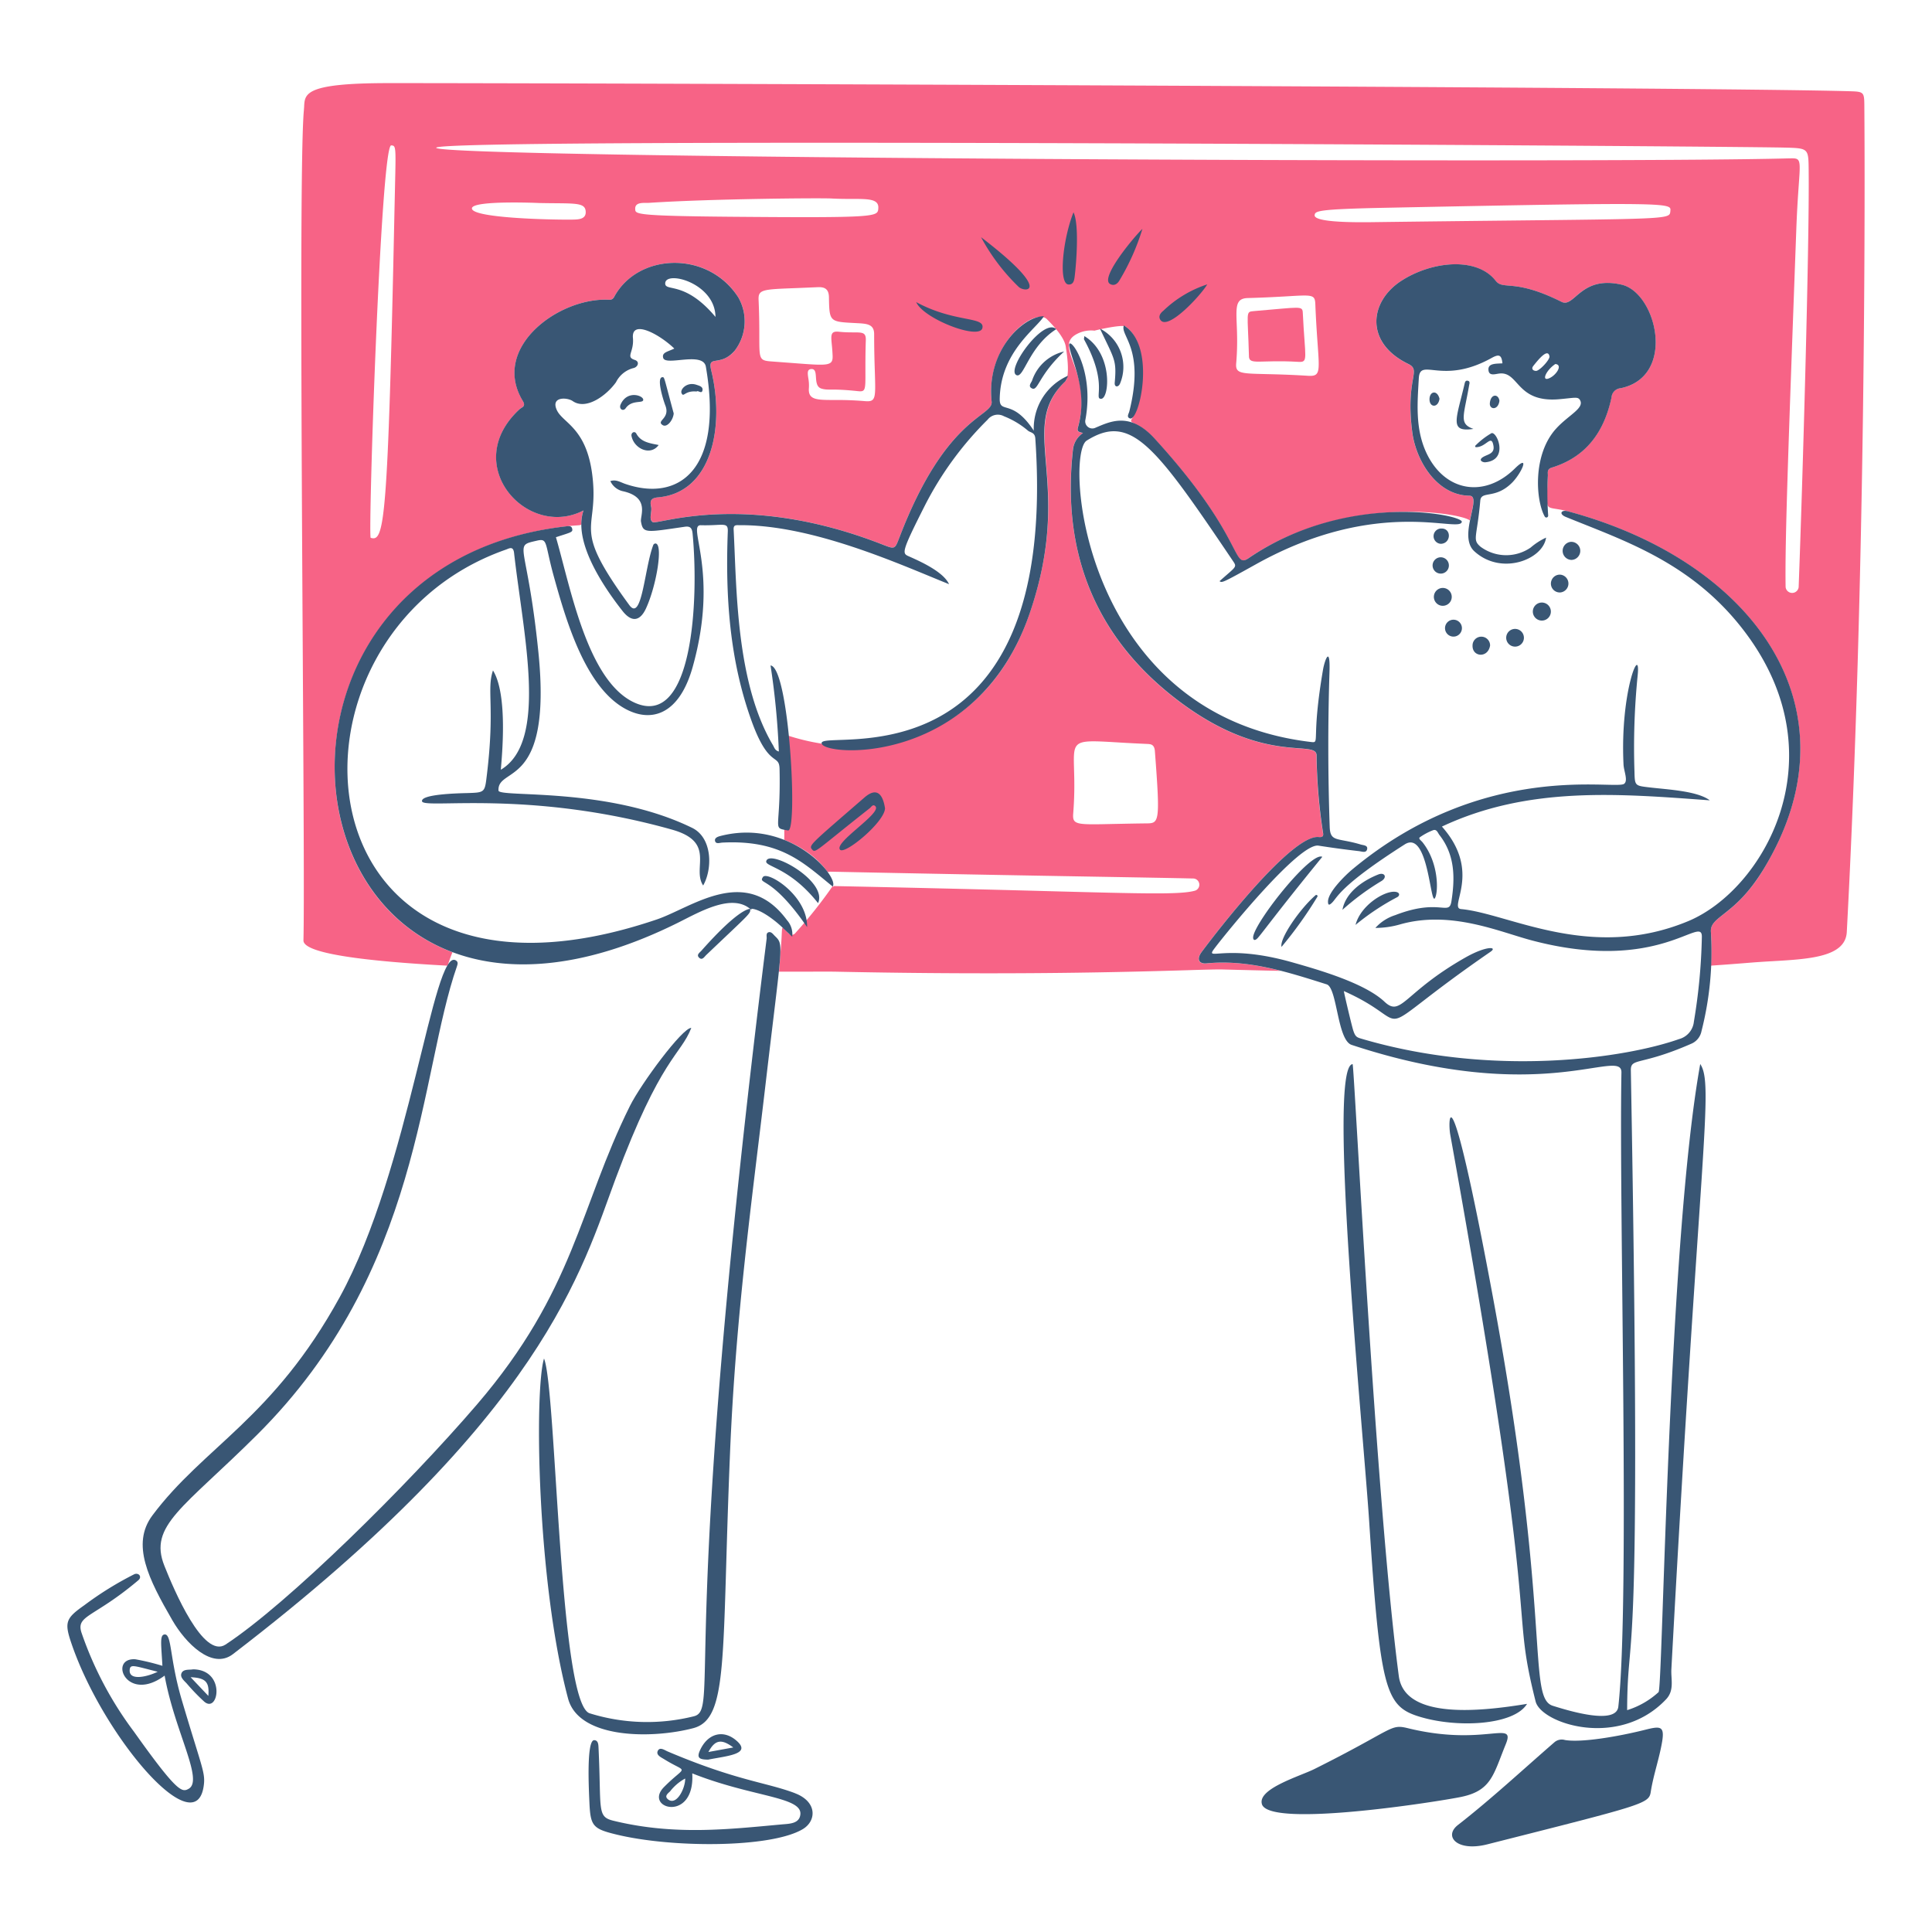
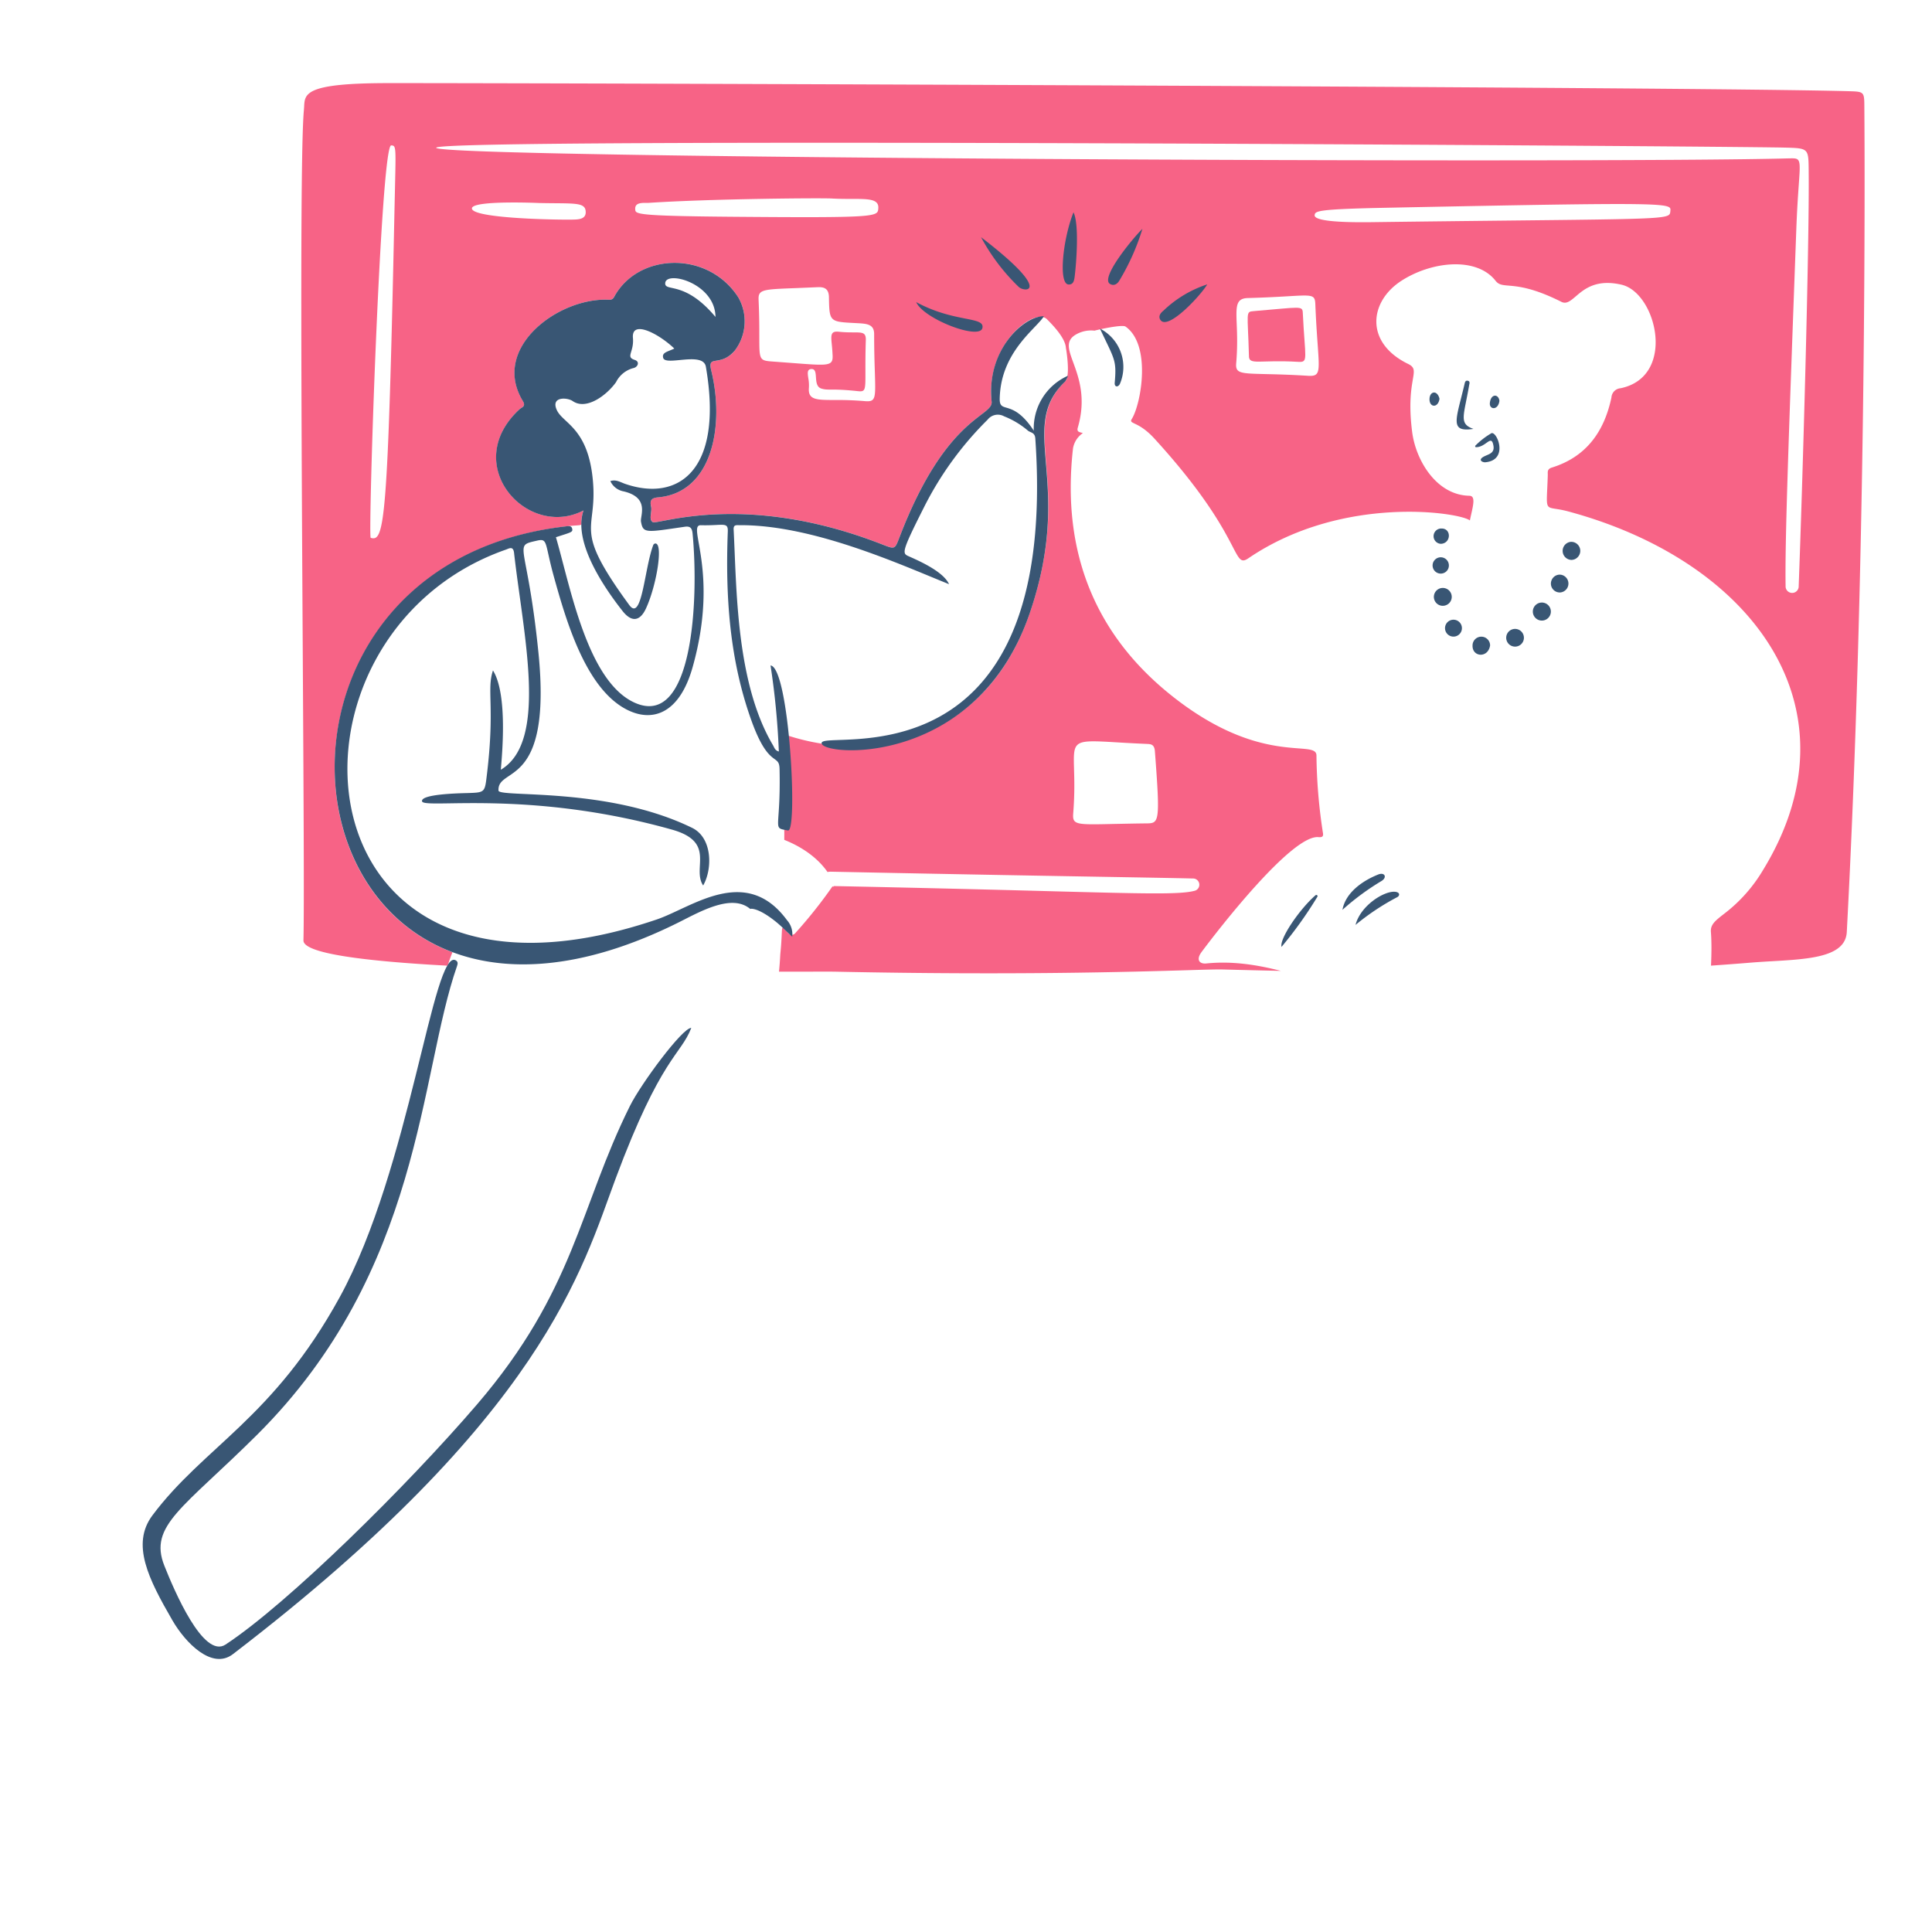
<svg xmlns="http://www.w3.org/2000/svg" fill="none" viewBox="-0.5 -0.5 48 48" height="480" width="480">
  <desc>Work Collaboration 2 Streamline Illustration: https://streamlinehq.com</desc>
  <g fill="#f76386">
    <path d="M30.53 8.35c-.03-1.113-.093-1.103.124-1.121 1.175-.097 1.205-.141 1.214.05.054 1.138.148 1.227-.114 1.211-.961-.057-1.219.09-1.225-.14" />
    <path fill-rule="evenodd" d="M45.819 2.115c-.003-.323-.016-.338-.349-.348-3.512-.106-31.952-.205-36.334-.202-2.052.001-2.065.256-2.08.586l-.006.086c-.101 1.064-.06 7.946-.028 13.517.02 3.394.037 6.301.017 7.11-.007.327 1.54.518 3.582.628q.061-.188.12-.334c-4.48-1.676-4.025-9.776 2.822-10.58.12-.015.204-.02.26-.024.077-.005.107-.008.118-.023.008-.01.007-.025.006-.05-.001-.05-.004-.139.05-.3-1.4.727-3.077-1.134-1.588-2.515a.3.3 0 0 1 .044-.032c.052-.033.102-.065.037-.173-.8-1.325.893-2.576 2.136-2.514.09.004.114-.037.143-.09l.006-.01c.61-1.067 2.324-1.126 3.07.044a1.2 1.2 0 0 1-.089 1.32.67.67 0 0 1-.455.249c-.122.02-.183.03-.13.246.333 1.352.038 3.036-1.325 3.15-.169.015-.203.081-.169.23a.5.5 0 0 1-.003.166c-.011.09-.022.176.044.219.022.014.114-.003.27-.033.69-.131 2.642-.503 5.425.585l.017.006c.154.06.23.09.281.067.05-.023.078-.095.132-.236l.01-.027c.806-2.096 1.613-2.716 2.018-3.026.178-.137.279-.214.266-.33-.151-1.432 1.071-2.349 1.374-2.046.178.178.456.476.471.712.02.105.11.709-.016.83-.593.578-.544 1.184-.475 2.04.072.887.166 2.043-.407 3.717-1.089 3.184-3.93 3.785-6.154 2.996.043.779.059 1.73.055 2.64.576.23.904.551 1.074.799a.4.4 0 0 1 .093-.008c3.342.069 5.578.107 7.03.132.97.017 1.59.028 1.957.037a.155.155 0 0 1 .038.306c-.357.095-1.203.073-3.683.007a796 796 0 0 0-5.282-.125q-.002.03-.028.006-.426.611-.926 1.164a.11.11 0 0 1-.163.009q-.053-.053-.086-.089c-.034-.036-.054-.057-.065-.053-.015.004-.017.05-.022.157a8 8 0 0 1-.036.502 9 9 0 0 1-.032.431h.532c.445-.001.75-.002.864 0 4.41.092 7.38.004 8.771-.037q.655-.021.84-.018.758.02 1.462.035c-.602-.154-1.215-.249-1.855-.184-.165.016-.26-.09-.115-.285.402-.54 2.24-2.917 2.904-2.854.087.007.13-.009.11-.11q-.15-.958-.16-1.926c-.007-.135-.163-.147-.45-.169-.567-.044-1.65-.128-3.118-1.286-1.903-1.501-2.775-3.556-2.481-6.162a.57.57 0 0 1 .245-.384q-.023-.009-.045-.014c-.059-.016-.108-.03-.08-.125.212-.724.024-1.239-.112-1.612-.125-.342-.207-.565.104-.72a.75.75 0 0 1 .423-.075c.096-.027.69-.159.771-.101.647.456.388 1.92.156 2.294-.04.064-.012.077.07.117.097.046.268.128.489.369 1.272 1.392 1.72 2.253 1.945 2.686.172.33.214.411.392.29 2.344-1.595 5.264-1.138 5.503-.939q.016-.081.034-.159c.057-.254.101-.452-.047-.455-.817-.015-1.328-.876-1.42-1.576-.09-.694-.024-1.078.015-1.31.038-.224.052-.308-.118-.39-1.078-.526-.965-1.543-.173-2.06.752-.49 1.875-.61 2.347-.005.077.099.167.107.325.12.232.02.61.051 1.31.403.125.063.224-.022.358-.136.21-.18.508-.435 1.135-.29.874.2 1.374 2.284-.023 2.573a.245.245 0 0 0-.226.228c-.178.845-.622 1.477-1.482 1.743-.104.033-.103.094-.1.158v.036c-.017.539-.049.709.02.777.06.058.195.04.48.116 4.604 1.236 7.296 4.908 4.851 8.907a3.8 3.8 0 0 1-.988 1.106c-.204.16-.325.256-.31.438.018.237.017.53.002.836a78 78 0 0 0 1.018-.077q.25-.019.504-.033c.933-.054 1.82-.106 1.852-.726.476-8.95.452-18.635.436-20.54M8.71 12.862c-.07-.024.248-9.768.51-9.75.118.008.117.022.094 1.023l-.013.579c-.164 7.818-.252 8.255-.59 8.148m5.058-7.907c-.309.012-2.574-.021-2.544-.282.023-.203 1.68-.129 1.673-.129q.212.004.38.005c.585.005.772.006.774.222.002.162-.155.18-.283.184m1.513-.255c-.012-.158.142-.159.266-.16h.07c1.54-.102 4.294-.124 4.548-.108.181.01.35.01.499.01.412 0 .676 0 .656.235v.005c-.018.204-.02.234-3.684.203-2.344-.02-2.347-.069-2.355-.181zm4.315 4.437a1 1 0 0 0-.015-.242c-.018-.122-.03-.212.062-.225.114-.015.12.087.128.203s.017.246.138.282c.082.024.134.024.232.024.117 0 .298-.001.673.039.188.02.188-.024.186-.491 0-.185-.001-.437.01-.777.005-.19-.079-.191-.302-.192-.096 0-.217 0-.368-.016-.208-.022-.198.083-.174.33q.012.112.019.262c.01.263-.1.254-.985.186l-.506-.038c-.33-.023-.33-.04-.33-.62 0-.216 0-.51-.018-.912-.012-.257.097-.261.923-.292l.55-.023c.179-.008.272.053.275.253.01.606.018.606.647.638h.001l.034.002c.258.013.441.022.441.273 0 .407.01.718.018.954.02.658.023.736-.261.71a8 8 0 0 0-.74-.027c-.45-.001-.663-.001-.638-.301m8.449 8.85c.11.005.14.084.147.177.136 1.79.108 1.79-.22 1.793h-.02c-.316.004-.577.01-.794.014-.928.021-1.018.023-.995-.263.038-.482.028-.838.02-1.1-.008-.316-.014-.494.073-.59.114-.127.387-.11 1.018-.073q.318.02.77.04zm3.944-9.151c-.449-.028-.79-.036-1.046-.042-.627-.015-.753-.018-.731-.269.035-.405.023-.725.013-.97-.017-.442-.024-.64.271-.65.434-.012.756-.03.994-.044.625-.037.678-.04.688.194.017.424.04.75.058 1 .05.706.057.8-.247.781m9.009-4.084q-.002.03-.01.053c-.052.132-.431.137-4.03.175-.91.01-2.027.022-3.397.04-.356.004-1.422.011-1.4-.175.013-.1.05-.148 1.72-.182 7.142-.145 7.14-.123 7.118.075zm3.188 9.336a.163.163 0 0 1-.324-.004c-.019-1.108.067-3.48.266-8.893.018-.49.043-.845.061-1.1.03-.418.04-.573-.028-.628-.04-.033-.109-.03-.216-.028h-.015c-4.554.126-33.602 0-33.594-.264.007-.257 32.116-.04 33.498-.004h.006c.302.008.449.012.522.087.07.072.07.21.073.48v.02c.019 1.887-.152 7.759-.249 10.334" clip-rule="evenodd" />
  </g>
  <g fill="#395674">
-     <path d="M33.121 25.1c.053.165.093.174.222.212 3.302.969 6.574.464 7.872.004a.5.5 0 0 0 .369-.433q.177-1.046.198-2.104c.014-.573-1.046.928-4.229.084-.804-.213-2.003-.75-3.257-.4q-.306.09-.625.091c.133-.148.304-.258.494-.318 1.116-.432 1.336.038 1.396-.348.091-.585.088-1.149-.3-1.645-.042-.054-.065-.157-.168-.112q-.171.067-.32.173c-.04.033.042.085.072.125.405.513.392 1.229.307 1.382-.118.215-.164-1.706-.752-1.332-1.648 1.05-1.67 1.326-1.815 1.457-.056.052-.092.064-.091-.04.002-.232.427-.65.612-.803 3.272-2.718 6.533-1.955 6.746-2.12.102-.08-.008-.313-.016-.479-.09-1.833.444-3.053.349-2.192a18 18 0 0 0-.077 2.368c.008.353.012.35.367.392.45.054 1.192.086 1.504.322-2.253-.164-4.501-.36-6.655.652 1.01 1.134.149 2.02.477 2.05 1.182.107 3.212 1.31 5.641.3 1.844-.767 3.748-4.01 1.458-7.12-1.308-1.777-3.035-2.325-4.498-2.923-.179-.073-.117-.185.053-.14 4.606 1.234 7.297 4.908 4.852 8.906-.71 1.161-1.33 1.145-1.3 1.544a8 8 0 0 1-.233 2.462.43.43 0 0 1-.263.32c-1.263.553-1.498.335-1.493.66.284 15.899-.084 13.554-.092 15.893.29-.09.555-.242.78-.447.107-.091.237-11.178 1.036-15.606.347.522-.017 2.086-.717 15.034-.014.252.08.524-.13.748-1.176 1.245-3.106.604-3.243.055-.669-2.652.207-1.16-2.122-14.089-.06-.339-.033-1.814 1.034 3.897 1.509 8.072.866 10.096 1.515 10.3.433.136 1.577.479 1.628.02.29-2.597.014-12.344.077-15.754.012-.641-1.974.875-6.703-.686-.36-.118-.356-1.42-.62-1.504-.974-.307-1.945-.624-2.99-.521-.165.016-.26-.09-.115-.285.402-.54 2.24-2.917 2.904-2.854.086.008.13-.009.11-.11a13.5 13.5 0 0 1-.16-1.926c-.022-.403-1.359.288-3.568-1.455-1.903-1.501-2.78-3.556-2.481-6.162a.57.57 0 0 1 .245-.384c-.075-.028-.16-.02-.125-.139.255-.88-.133-1.598-.213-2-.076-.373.649.483.397 1.817a.176.176 0 0 0 .148.206q.047.007.092-.011c.368-.155.862-.414 1.478.26 2.24 2.45 1.925 3.257 2.337 2.976 2.456-1.672 5.326-1.08 5.298-.903-.045.292-2.068-.645-5.118 1.056-.87.485-.832.454-.902.419.394-.353.441-.345.346-.485-1.95-2.892-2.546-3.7-3.646-3.008-.556.35-.118 6.818 5.577 7.488.231.027-.006-.037.295-1.797.042-.242.186-.628.16.078a58 58 0 0 0 .006 3.82c.011.396.186.27.772.446.063.02.186.016.156.124-.026.094-.134.047-.203.04q-.503-.058-1.003-.136c-.475-.077-2.276 2.148-2.568 2.531-.289.379.195-.122 1.92.369.63.179 1.79.509 2.287.977.42.396.472-.226 2.012-1.099.527-.298.805-.267.623-.142-3.262 2.248-1.704 1.838-3.644.977.002.043.192.847.233.978" />
-     <path d="M37.964 12.308q0 .015-.008.029a.045.045 0 0 1-.077-.003c-.226-.402-.305-1.543.284-2.187.305-.335.703-.503.594-.703-.053-.097-.131-.059-.527-.025-1.06.089-.989-.69-1.475-.639-.108.011-.264.074-.275-.092-.011-.167.19-.15.348-.161-.022-.204-.078-.24-.27-.133-1.237.687-1.778-.031-1.808.506-.036.621-.088 1.243.18 1.833.447.978 1.441 1.16 2.207.406.387-.381.164.118-.07.353-.424.423-.767.189-.79.448-.08.922-.206.961.006 1.143a1.07 1.07 0 0 0 1.247.02q.174-.15.382-.246c-.076.548-1.115.952-1.783.339-.42-.385.211-1.374-.122-1.38-.816-.013-1.328-.876-1.419-1.576-.177-1.36.244-1.531-.103-1.7-1.079-.525-.966-1.544-.174-2.06.752-.49 1.877-.61 2.348-.005.19.245.457-.067 1.634.523.326.165.47-.662 1.494-.426.872.2 1.373 2.284-.024 2.574a.245.245 0 0 0-.225.228c-.179.846-.622 1.478-1.482 1.743-.126.038-.099.118-.1.194q-.027.499.008.997m.033-3.95c-.034-.212-.254.044-.405.237-.05.065-.01.118.07.12.084.001.337-.267.335-.357m.145.186c-.219.146-.335.4-.193.367.185-.044.403-.347.193-.367m-7.29 35.778c-.113-.383.95-.694 1.302-.87 2.004-1 1.87-1.127 2.33-1.014 1.899.464 2.68-.226 2.427.395-.309.756-.353 1.154-1.11 1.311-.537.111-4.772.785-4.95.178m9.522-1.846c.374-.094.486-.099.423.29-.07.423-.218.83-.284 1.255-.045.295-.18.318-4.064 1.302-.746.188-1.088-.198-.728-.48.834-.65 1.608-1.371 2.406-2.063a.28.28 0 0 1 .254-.05c.423.072 1.36-.095 1.993-.254m-2.934-.644c-.326.537-1.762.609-2.706.308-.818-.261-.946-.705-1.218-4.867-.146-2.223-1.045-11.283-.41-11.335.04-.003.562 10.779 1.148 15.203.146 1.104 2.087.87 3.186.691m-5.087-21.044c-1.13 1.386-1.471 1.867-1.6 2.012-.094.106-.138.036-.11-.062.123-.446 1.437-2.088 1.71-1.95m-4.93-13.202c.818.495.386 2.388.152 2.31-.094-.033-.031-.116-.016-.176.392-1.564-.236-1.876-.136-2.134m-.982.264c.717.433.625 1.556.417 1.558-.192.002.188-.357-.423-1.473-.008-.015.003-.042.007-.086" />
    <path d="M26.828 7.664a1.07 1.07 0 0 1 .497 1.37c-.04.09-.14.093-.13-.026.05-.571-.005-.571-.367-1.344m5.356 14.078a.03.03 0 0 1 .04 0 .03.03 0 0 1 .01.019.03.03 0 0 1-.005.02 10 10 0 0 1-.89 1.244c-.053-.206.454-.944.845-1.283m.994.736c.123-.48.71-.846.98-.822.132.011.123.101.051.136a6 6 0 0 0-1.03.686m-.326-.374c.076-.423.492-.72.891-.878.155-.061.227.067.083.16a6.3 6.3 0 0 0-.974.718m3.254-11.948c-.609.091-.427-.235-.223-1.107.01-.042.018-.102.08-.09.068.013.042.075.036.113-.13.764-.263.955.107 1.084m.067.454q-.006.001-.013-.002l-.01-.01-.001-.013q0-.008.005-.013.175-.177.387-.302c.131-.105.467.659-.139.715-.072.006-.199-.059-.03-.145.11-.057.261-.078.232-.26-.05-.308-.177.028-.43.03m1.623 4.308a.224.224 0 0 1-.215-.232.224.224 0 1 1 .215.232m.73-1.956a.224.224 0 0 1 .171.379.22.22 0 0 1-.156.07.225.225 0 0 1-.015-.449m-.259 1.257a.22.22 0 0 1-.22-.305.22.22 0 0 1 .214-.137.222.222 0 0 1 .006.442m-1.122 1.346a.22.22 0 1 1 .03-.437.22.22 0 0 1-.03.437m-1.579-1.24a.22.22 0 0 1-.133.207.22.22 0 0 1-.243-.043.222.222 0 1 1 .376-.164m.953 1.211c-.051.325-.448.288-.436 0a.218.218 0 0 1 .436 0m-.885-.221a.21.21 0 1 1-.01-.418.21.21 0 0 1 .01.418m-.139-1.765a.2.2 0 0 1-.06.143.202.202 0 1 1-.284-.289.202.202 0 0 1 .344.146m-.198-.539a.19.19 0 0 1 .016-.38c.25-.003.24.369-.016.38m-.035-3.604c-.033.231-.244.222-.248.02-.004-.21.193-.248.248-.02m1.489.05c-.03.244-.253.224-.238.058.021-.235.213-.236.238-.058" />
  </g>
  <g fill="#395674">
    <path d="M18.142 22.085c-.463-.395-1.26.072-1.79.336-9.748 4.853-11.781-8.82-2.789-9.844.054-.006.135-.025.153.06.02.088-.03.087-.404.21.36 1.235.784 3.597 1.967 4.116 1.433.628 1.587-2.549 1.428-4.208-.014-.141-.062-.188-.2-.167-.96.14-1.03.17-1.082-.13-.023-.143.228-.607-.455-.755a.45.45 0 0 1-.306-.25c.14-.048.25.028.366.068 1.316.455 2.453-.325 2.007-2.91-.068-.39-1.002-.007-1.06-.219-.039-.137.113-.153.276-.232-.367-.356-1.069-.734-1.028-.264.031.361-.192.47.047.547.13.041.078.182-.043.204a.67.67 0 0 0-.424.348c-.23.323-.736.705-1.076.47-.134-.094-.554-.12-.394.225.157.338.784.442.897 1.77.11 1.28-.528 1.118.902 3.072.317.433.376-.916.597-1.493a.06.06 0 0 1 .055-.036c.195.01.026 1.042-.235 1.61-.151.329-.36.35-.582.07-.5-.635-1.232-1.737-.972-2.501-1.4.728-3.081-1.137-1.589-2.515.058-.053.165-.065.081-.205-.802-1.325.894-2.577 2.136-2.515.097.005.118-.041.15-.1.606-1.067 2.323-1.124 3.07.045a1.2 1.2 0 0 1-.09 1.319c-.368.427-.687.078-.584.496.332 1.352.038 3.033-1.325 3.15-.17.015-.203.082-.17.23.03.131-.067.315.041.385.12.077 2.284-.781 5.696.552.329.128.317.13.44-.19 1.16-3.02 2.325-2.975 2.284-3.357-.137-1.29.81-2.13 1.298-2.12-.184.306-1.074.882-1.097 2.045-.009.402.31-.02.846.798a1.43 1.43 0 0 1 .85-1.365.6.6 0 0 1-.068.141c-1.219 1.163.244 2.466-.882 5.758-1.33 3.887-5.243 3.55-5.17 3.22.074-.332 5.907 1.156 5.308-7.56-.011-.158-.122-.14-.188-.199a2.1 2.1 0 0 0-.588-.352.32.32 0 0 0-.408.083 8.3 8.3 0 0 0-1.566 2.146c-.601 1.19-.561 1.175-.376 1.257.292.13.843.38.983.685-1.18-.474-3.372-1.48-5.212-1.466-.079 0-.147-.013-.14.11.076 1.433.052 3.796.977 5.356.033.055.047.13.146.157a19 19 0 0 0-.206-2.138c.465.047.684 4.147.433 4.1-.41-.076-.174.024-.209-1.53-.009-.389-.263-.002-.69-1.176-.553-1.525-.658-3.103-.596-4.72.01-.252-.115-.143-.669-.158-.361-.01.467 1.139-.205 3.527-.328 1.166-1.013 1.394-1.673 1.034-.989-.54-1.466-2.175-1.772-3.276-.235-.846-.146-.965-.421-.902-.617.143-.244.004.036 2.788.341 3.404-1.025 2.809-.993 3.421.009.182 2.702-.104 4.811.927.502.245.512 1.013.274 1.432-.287-.43.332-1.075-.77-1.387-3.575-1.006-6.18-.503-6.215-.706-.03-.18.929-.198 1.11-.203.462-.014.448-.01.503-.467.202-1.68-.012-2.096.15-2.58.375.6.221 2.14.195 2.467 1.186-.704.557-3.36.329-5.386-.021-.183-.124-.11-.208-.081-6.042 2.12-5.37 12.275 3.75 9.188.873-.295 2.214-1.38 3.24.018a.52.52 0 0 1 .128.41c-.147-.136-.268-.261-.402-.37-.457-.369-.649-.329-.638-.318m-.866-14.711c-.008-.846-1.244-1.164-1.249-.834-.003.217.486-.077 1.25.835z" />
    <path d="M16.675 25.038c-.263.682-.752.718-1.88 3.744-.83 2.226-1.777 5.892-9.51 11.816-.519.397-1.181-.285-1.504-.845-.588-1.018-1.031-1.886-.494-2.604 1.279-1.71 3-2.408 4.653-5.421 1.75-3.188 2.322-8.707 2.886-8.367.058.034.047.087.029.14-.94 2.683-.867 7.569-4.972 11.65-1.828 1.818-2.697 2.249-2.3 3.248.242.61.969 2.322 1.52 1.96 1.557-1.024 4.52-3.954 6.243-5.96 2.435-2.836 2.543-4.886 3.804-7.421.273-.55 1.308-1.95 1.525-1.94" />
-     <path d="M13.016 33.253c.312.749.369 8.586 1.136 8.814a4.8 4.8 0 0 0 2.585.074c.667-.166-.401-1.645 1.81-19.32.006-.056-.024-.138.05-.16.064-.018.109.047.15.089.236.23.189.13-.229 3.703-.339 2.898-.74 5.722-.881 9.153-.21 5.061-.024 6.596-.914 6.83-1.028.27-2.843.27-3.11-.738-.772-2.903-.84-7.647-.597-8.446M3.59 41.13c-.946.7-1.404-.447-.729-.406q.342.061.674.163c-.03-.538-.069-.762.05-.779.187-.025.122.58.43 1.624.474 1.602.581 1.789.553 2.081-.153 1.58-2.496-1.149-3.29-3.473-.184-.537-.147-.632.316-.958a8.3 8.3 0 0 1 1.249-.774c.11-.037.191.07.094.153-1.105.934-1.549.865-1.414 1.297a8.9 8.9 0 0 0 1.308 2.469c1.078 1.517 1.192 1.507 1.356 1.415.38-.213-.349-1.428-.597-2.813m-.174-.095c-.587-.147-.681-.199-.694-.045-.022.276.433.174.694.046m15.832 3.015c-.72-.272-1.445-.307-3.159-1.035-.078-.033-.193-.12-.245-.018-.053.107.08.162.16.212.595.368.557.122-.004.687-.533.536.771.903.699-.337 1.477.588 2.728.578 2.686 1.018-.023.234-.27.233-.459.25-1.327.121-2.67.279-4.185-.091-.417-.102-.297-.262-.37-1.8-.004-.08-.002-.198-.107-.202-.203-.007-.13 1.308-.12 1.551.026.578.084.65.657.79 1.393.342 3.857.339 4.643-.13.343-.204.366-.682-.196-.894m-3.145.158c-.111-.083-.005-.154.045-.203.101-.131.229-.24.375-.319.006.235-.21.678-.42.522m5.385-24.632c0 .341-1 1.166-1.117 1.034-.159-.181 1.032-.9.881-1.076-.062-.072-.107.017-.146.047-1.355 1.067-1.344 1.123-1.431 1.021-.088-.101-.036-.129 1.302-1.289.306-.266.456-.084.51.263" />
-     <path d="M20.188 21.525c-.715-.575-1.273-1.165-2.74-1.091-.065.003-.16.044-.182-.038-.021-.078.067-.11.136-.127 1.735-.445 2.957 1.033 2.786 1.256M4.297 40.974c.825.01.633 1.12.273.799a5 5 0 0 1-.43-.446c-.07-.076-.184-.164-.123-.272.054-.092.194-.063.28-.081m.379.66c.03-.347-.066-.447-.44-.464zm12.416 1.584c-.206-.003-.287-.036-.206-.22.193-.441.602-.546.939-.227.332.315-.28.356-.733.447m.626-.303c-.298-.223-.456-.188-.618.113z" />
-     <path d="M19.824 21.938c-.703-.89-1.32-.902-1.287-1.042.074-.313 1.539.497 1.287 1.042m-.272.596c-.887-1.291-1.222-1.05-1.098-1.243.104-.164 1.115.454 1.098 1.243m6.19-14.856c-.682.435-.804 1.224-.986 1.143-.278-.124.672-1.444.986-1.143M18.137 22.08c.012.123.028.081-1.089 1.145-.05.047-.103.147-.183.064-.067-.069.02-.122.062-.17 1.271-1.434 1.322-.927 1.21-1.04m7.801-13.846c-.63.583-.646.984-.794.919-.112-.049-.028-.136-.003-.195a1.1 1.1 0 0 1 .797-.724m-9.7 1.537c-.01.158-.164.365-.277.29-.166-.11.196-.158.07-.484-.055-.143-.227-.695-.075-.705.056-.003.035-.01.282.9m-.374.785c-.202.28-.611.094-.674-.222-.018-.085.078-.137.12-.06.113.207.32.236.554.282m-.384-1.114c-.02.084-.285-.014-.435.2-.064.09-.173.018-.128-.088.164-.381.59-.22.563-.112m1.327-.215c-.301-.028-.32.159-.374.041-.042-.093.133-.289.371-.208.07.024.17.046.148.143-.022.092-.109-.014-.145.024" />
  </g>
  <path d="M22.263 7.006c.954.518 1.714.35 1.644.645-.073.305-1.465-.229-1.644-.645m7.23-.439c-.165.277-.973 1.148-1.16.885-.066-.093 0-.176.075-.236a2.84 2.84 0 0 1 1.084-.65m-3.321-1.791c.146.3.07 1.272.028 1.603-.012.092-.032.198-.153.19-.254-.016-.141-1.128.125-1.793m-2.297.618c1.82 1.395 1.08 1.381.932 1.232a5 5 0 0 1-.932-1.232m4.009-.207c-.137.45-.33.882-.573 1.285-.05.085-.132.14-.23.085-.262-.146.592-1.168.803-1.37" fill="#395674" />
</svg>